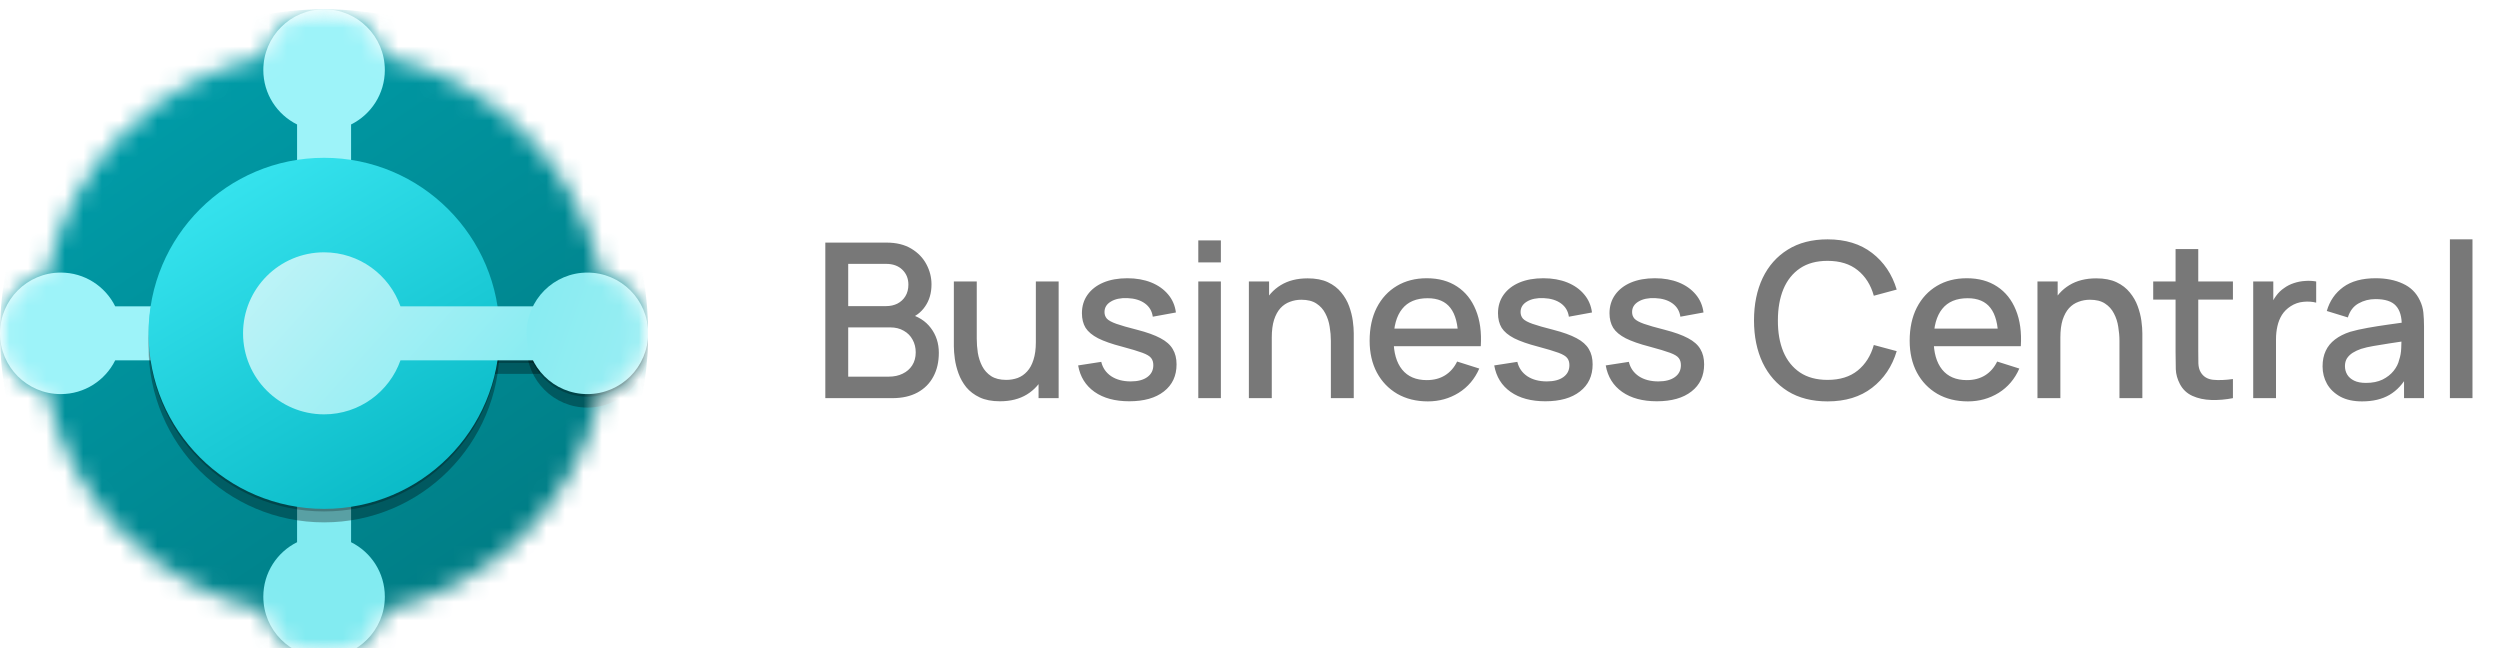
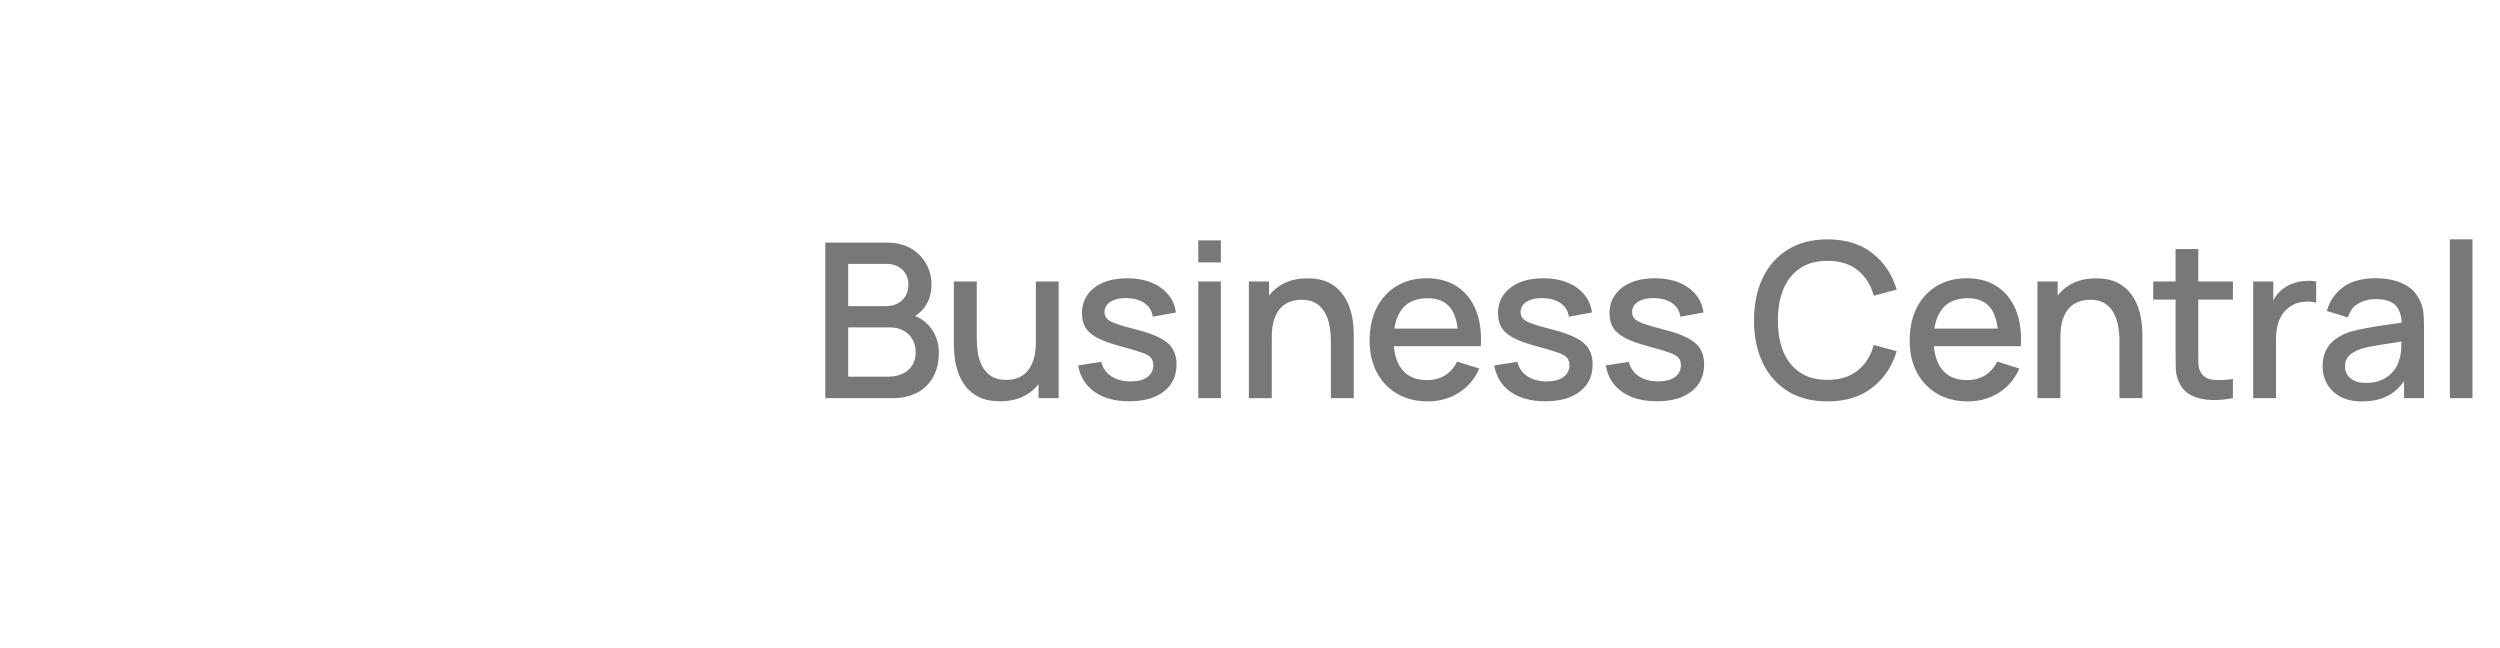
<svg xmlns="http://www.w3.org/2000/svg" width="135" height="35" viewBox="0 0 135 35" fill="none">
  <g clip-path="url(#clip0_2272_2106)">
    <mask id="mask0_2272_2106" style="mask-type:luminance" maskUnits="userSpaceOnUse" x="0" y="0" width="35" height="36">
-       <path d="M35 0.5H0V35.5H35V0.5Z" fill="white" />
-     </mask>
+       </mask>
    <g mask="url(#mask0_2272_2106)">
      <mask id="mask1_2272_2106" style="mask-type:alpha" maskUnits="userSpaceOnUse" x="0" y="0" width="35" height="36">
        <path fill-rule="evenodd" clip-rule="evenodd" d="M0 18C0 19.55 1.075 20.85 2.521 21.193C3.771 27.087 8.413 31.729 14.307 32.979C14.65 34.425 15.95 35.5 17.5 35.5C19.05 35.5 20.35 34.425 20.693 32.979C26.587 31.729 31.229 27.087 32.479 21.193C33.925 20.85 35 19.55 35 18C35 16.45 33.925 15.15 32.479 14.807C31.229 8.913 26.587 4.271 20.693 3.021C20.35 1.575 19.05 0.5 17.5 0.5C15.95 0.5 14.65 1.575 14.307 3.021C8.413 4.271 3.771 8.913 2.521 14.807C1.075 15.15 0 16.45 0 18Z" fill="#8DF7DB" />
      </mask>
      <g mask="url(#mask1_2272_2106)">
        <path d="M17.5 35.5C27.165 35.5 35 27.665 35 18C35 8.335 27.165 0.5 17.5 0.5C7.835 0.5 0 8.335 0 18C0 27.665 7.835 35.5 17.5 35.5Z" fill="url(#paint0_linear_2272_2106)" />
        <path fill-rule="evenodd" clip-rule="evenodd" d="M18.958 6.721C20.039 6.185 20.781 5.07 20.781 3.781C20.781 1.969 19.312 0.5 17.5 0.5C15.688 0.5 14.219 1.969 14.219 3.781C14.219 5.07 14.961 6.185 16.042 6.721V8.885H18.958V6.721Z" fill="#9DF3F9" />
-         <path fill-rule="evenodd" clip-rule="evenodd" d="M16.042 29.279C14.961 29.816 14.219 30.93 14.219 32.219C14.219 34.031 15.688 35.5 17.5 35.5C19.312 35.5 20.781 34.031 20.781 32.219C20.781 30.93 20.039 29.816 18.958 29.279V27.115H16.042V29.279Z" fill="#82EBF1" />
        <path fill-rule="evenodd" clip-rule="evenodd" d="M6.221 16.542C5.685 15.461 4.57 14.719 3.281 14.719C1.469 14.719 -7.92134e-08 16.188 0 18C7.9213e-08 19.812 1.469 21.281 3.281 21.281C4.57 21.281 5.685 20.539 6.221 19.458H8.385V16.542H6.221Z" fill="#9DF3F9" />
        <g filter="url(#filter0_f_2272_2106)">
-           <path d="M17.501 28.208C22.736 28.208 26.98 23.964 26.98 18.729C26.98 13.494 22.736 9.25 17.501 9.25C12.265 9.25 8.021 13.494 8.021 18.729C8.021 23.964 12.265 28.208 17.501 28.208Z" fill="black" fill-opacity="0.32" />
-           <path fill-rule="evenodd" clip-rule="evenodd" d="M21.626 20.188C21.025 21.887 19.405 23.104 17.5 23.104C15.084 23.104 13.125 21.145 13.125 18.729C13.125 16.313 15.084 14.354 17.5 14.354C19.405 14.354 21.025 15.572 21.626 17.271H29.167V20.188H21.626Z" fill="black" fill-opacity="0.32" />
          <path d="M31.719 22.01C29.907 22.01 28.438 20.541 28.438 18.729C28.438 16.917 29.907 15.448 31.719 15.448C33.531 15.448 35 16.917 35 18.729C35 20.541 33.531 22.01 31.719 22.01Z" fill="black" fill-opacity="0.32" />
        </g>
        <g filter="url(#filter1_f_2272_2106)">
          <path d="M17.501 27.618C22.736 27.618 26.98 23.374 26.98 18.139C26.98 12.903 22.736 8.659 17.501 8.659C12.265 8.659 8.021 12.903 8.021 18.139C8.021 23.374 12.265 27.618 17.501 27.618Z" fill="black" fill-opacity="0.24" />
          <path fill-rule="evenodd" clip-rule="evenodd" d="M21.626 19.597C21.025 21.296 19.405 22.514 17.5 22.514C15.084 22.514 13.125 20.555 13.125 18.139C13.125 15.722 15.084 13.764 17.5 13.764C19.405 13.764 21.025 14.981 21.626 16.68H29.167V19.597H21.626Z" fill="black" fill-opacity="0.24" />
          <path d="M31.719 21.42C29.907 21.42 28.438 19.951 28.438 18.139C28.438 16.326 29.907 14.857 31.719 14.857C33.531 14.857 35 16.326 35 18.139C35 19.951 33.531 21.42 31.719 21.42Z" fill="black" fill-opacity="0.24" />
        </g>
        <path d="M17.501 27.479C22.736 27.479 26.98 23.235 26.98 18C26.98 12.765 22.736 8.521 17.501 8.521C12.265 8.521 8.021 12.765 8.021 18C8.021 23.235 12.265 27.479 17.501 27.479Z" fill="url(#paint1_linear_2272_2106)" />
-         <path fill-rule="evenodd" clip-rule="evenodd" d="M21.626 19.458C21.025 21.158 19.405 22.375 17.5 22.375C15.084 22.375 13.125 20.416 13.125 18C13.125 15.584 15.084 13.625 17.5 13.625C19.405 13.625 21.025 14.842 21.626 16.542H29.167V19.458H21.626Z" fill="url(#paint2_linear_2272_2106)" />
+         <path fill-rule="evenodd" clip-rule="evenodd" d="M21.626 19.458C21.025 21.158 19.405 22.375 17.5 22.375C13.125 15.584 15.084 13.625 17.5 13.625C19.405 13.625 21.025 14.842 21.626 16.542H29.167V19.458H21.626Z" fill="url(#paint2_linear_2272_2106)" />
        <path d="M31.719 21.281C29.907 21.281 28.438 19.812 28.438 18C28.438 16.188 29.907 14.719 31.719 14.719C33.531 14.719 35 16.188 35 18C35 19.812 33.531 21.281 31.719 21.281Z" fill="url(#paint3_linear_2272_2106)" />
      </g>
    </g>
  </g>
  <path d="M44.567 21.5V13.1H47.868C48.401 13.1 48.848 13.209 49.21 13.427C49.572 13.644 49.844 13.926 50.027 14.273C50.209 14.615 50.301 14.976 50.301 15.357C50.301 15.82 50.186 16.217 49.957 16.547C49.731 16.878 49.426 17.104 49.041 17.224L49.029 16.938C49.566 17.071 49.978 17.329 50.266 17.714C50.554 18.095 50.697 18.541 50.697 19.05C50.697 19.544 50.598 19.974 50.4 20.339C50.206 20.705 49.92 20.991 49.542 21.197C49.169 21.399 48.716 21.5 48.183 21.5H44.567ZM45.803 20.339H47.997C48.273 20.339 48.52 20.287 48.737 20.182C48.959 20.077 49.132 19.927 49.257 19.733C49.385 19.534 49.449 19.299 49.449 19.027C49.449 18.774 49.393 18.546 49.28 18.344C49.171 18.138 49.012 17.977 48.802 17.86C48.596 17.739 48.352 17.679 48.072 17.679H45.803V20.339ZM45.803 16.53H47.851C48.076 16.53 48.279 16.485 48.458 16.396C48.64 16.302 48.784 16.17 48.889 15.999C48.998 15.824 49.053 15.614 49.053 15.369C49.053 15.043 48.944 14.774 48.726 14.564C48.508 14.354 48.216 14.249 47.851 14.249H45.803V16.53ZM53.999 21.669C53.564 21.669 53.198 21.599 52.903 21.459C52.607 21.319 52.366 21.136 52.179 20.911C51.996 20.681 51.856 20.433 51.759 20.164C51.662 19.896 51.596 19.633 51.561 19.377C51.526 19.12 51.508 18.894 51.508 18.7V15.2H52.745V18.297C52.745 18.543 52.764 18.795 52.803 19.056C52.846 19.312 52.924 19.552 53.037 19.773C53.153 19.995 53.315 20.174 53.521 20.31C53.731 20.446 54.003 20.514 54.337 20.514C54.555 20.514 54.761 20.479 54.956 20.409C55.15 20.335 55.319 20.219 55.463 20.059C55.611 19.9 55.726 19.69 55.807 19.429C55.893 19.169 55.936 18.852 55.936 18.478L56.694 18.764C56.694 19.336 56.587 19.841 56.373 20.281C56.159 20.716 55.852 21.057 55.452 21.302C55.051 21.547 54.567 21.669 53.999 21.669ZM56.082 21.5V19.68H55.936V15.2H57.167V21.5H56.082ZM60.979 21.669C60.212 21.669 59.588 21.5 59.106 21.162C58.624 20.823 58.328 20.347 58.219 19.733L59.468 19.54C59.545 19.867 59.724 20.125 60.004 20.316C60.288 20.503 60.64 20.596 61.06 20.596C61.441 20.596 61.739 20.518 61.953 20.363C62.17 20.207 62.279 19.993 62.279 19.721C62.279 19.561 62.24 19.433 62.163 19.336C62.089 19.235 61.931 19.139 61.69 19.05C61.449 18.961 61.082 18.85 60.588 18.718C60.047 18.578 59.617 18.428 59.299 18.268C58.984 18.105 58.758 17.916 58.622 17.703C58.49 17.485 58.424 17.222 58.424 16.915C58.424 16.534 58.525 16.201 58.727 15.918C58.929 15.634 59.213 15.414 59.579 15.258C59.948 15.103 60.38 15.025 60.874 15.025C61.356 15.025 61.785 15.101 62.163 15.252C62.54 15.404 62.845 15.62 63.079 15.9C63.312 16.176 63.452 16.501 63.499 16.874L62.25 17.102C62.208 16.798 62.066 16.559 61.824 16.384C61.583 16.209 61.27 16.114 60.885 16.098C60.516 16.083 60.216 16.145 59.987 16.285C59.758 16.421 59.643 16.61 59.643 16.851C59.643 16.991 59.685 17.109 59.771 17.207C59.861 17.304 60.032 17.397 60.284 17.487C60.537 17.576 60.91 17.683 61.404 17.808C61.933 17.944 62.353 18.095 62.664 18.262C62.975 18.426 63.197 18.622 63.329 18.852C63.465 19.077 63.534 19.351 63.534 19.674C63.534 20.296 63.306 20.784 62.851 21.138C62.4 21.492 61.776 21.669 60.979 21.669ZM64.708 14.168V12.983H65.927V14.168H64.708ZM64.708 21.5V15.2H65.927V21.5H64.708ZM71.867 21.5V18.402C71.867 18.157 71.846 17.907 71.803 17.65C71.764 17.389 71.686 17.148 71.569 16.927C71.457 16.705 71.295 16.526 71.085 16.39C70.879 16.254 70.609 16.186 70.274 16.186C70.057 16.186 69.85 16.223 69.656 16.297C69.462 16.367 69.29 16.481 69.143 16.641C68.999 16.8 68.884 17.01 68.799 17.271C68.717 17.531 68.676 17.848 68.676 18.222L67.918 17.936C67.918 17.364 68.025 16.861 68.239 16.425C68.452 15.986 68.76 15.643 69.16 15.398C69.561 15.153 70.045 15.031 70.613 15.031C71.048 15.031 71.414 15.101 71.709 15.241C72.005 15.381 72.244 15.566 72.427 15.795C72.614 16.021 72.755 16.267 72.853 16.536C72.95 16.804 73.016 17.067 73.051 17.323C73.086 17.58 73.103 17.806 73.103 18V21.5H71.867ZM67.439 21.5V15.2H68.53V17.02H68.676V21.5H67.439ZM77.104 21.675C76.478 21.675 75.928 21.539 75.453 21.267C74.983 20.991 74.615 20.608 74.351 20.117C74.09 19.624 73.96 19.052 73.96 18.402C73.96 17.714 74.088 17.117 74.345 16.612C74.605 16.106 74.967 15.715 75.43 15.439C75.893 15.163 76.431 15.025 77.046 15.025C77.687 15.025 78.234 15.175 78.685 15.474C79.136 15.77 79.472 16.192 79.694 16.74C79.92 17.288 80.009 17.94 79.962 18.694H78.743V18.251C78.735 17.52 78.595 16.979 78.323 16.629C78.055 16.279 77.645 16.104 77.092 16.104C76.482 16.104 76.023 16.297 75.716 16.682C75.408 17.067 75.255 17.623 75.255 18.35C75.255 19.042 75.408 19.579 75.716 19.96C76.023 20.337 76.466 20.526 77.046 20.526C77.427 20.526 77.755 20.44 78.031 20.269C78.311 20.094 78.529 19.845 78.685 19.523L79.881 19.902C79.636 20.466 79.264 20.903 78.766 21.214C78.269 21.521 77.715 21.675 77.104 21.675ZM74.858 18.694V17.743H79.356V18.694H74.858ZM83.447 21.669C82.681 21.669 82.057 21.5 81.574 21.162C81.092 20.823 80.797 20.347 80.688 19.733L81.936 19.54C82.014 19.867 82.193 20.125 82.473 20.316C82.757 20.503 83.109 20.596 83.529 20.596C83.91 20.596 84.207 20.518 84.421 20.363C84.639 20.207 84.748 19.993 84.748 19.721C84.748 19.561 84.709 19.433 84.631 19.336C84.557 19.235 84.4 19.139 84.159 19.05C83.918 18.961 83.55 18.85 83.056 18.718C82.516 18.578 82.086 18.428 81.767 18.268C81.452 18.105 81.226 17.916 81.09 17.703C80.958 17.485 80.892 17.222 80.892 16.915C80.892 16.534 80.993 16.201 81.195 15.918C81.397 15.634 81.681 15.414 82.047 15.258C82.416 15.103 82.848 15.025 83.342 15.025C83.824 15.025 84.254 15.101 84.631 15.252C85.008 15.404 85.314 15.62 85.547 15.9C85.78 16.176 85.92 16.501 85.967 16.874L84.719 17.102C84.676 16.798 84.534 16.559 84.293 16.384C84.052 16.209 83.739 16.114 83.354 16.098C82.984 16.083 82.685 16.145 82.455 16.285C82.226 16.421 82.111 16.61 82.111 16.851C82.111 16.991 82.154 17.109 82.239 17.207C82.329 17.304 82.5 17.397 82.753 17.487C83.005 17.576 83.379 17.683 83.873 17.808C84.402 17.944 84.822 18.095 85.133 18.262C85.444 18.426 85.665 18.622 85.798 18.852C85.934 19.077 86.002 19.351 86.002 19.674C86.002 20.296 85.774 20.784 85.319 21.138C84.868 21.492 84.244 21.669 83.447 21.669ZM89.469 21.669C88.702 21.669 88.078 21.5 87.596 21.162C87.114 20.823 86.818 20.347 86.709 19.733L87.958 19.54C88.035 19.867 88.214 20.125 88.494 20.316C88.778 20.503 89.13 20.596 89.55 20.596C89.931 20.596 90.229 20.518 90.443 20.363C90.66 20.207 90.769 19.993 90.769 19.721C90.769 19.561 90.73 19.433 90.653 19.336C90.579 19.235 90.421 19.139 90.18 19.05C89.939 18.961 89.572 18.85 89.078 18.718C88.537 18.578 88.107 18.428 87.788 18.268C87.474 18.105 87.248 17.916 87.112 17.703C86.98 17.485 86.913 17.222 86.913 16.915C86.913 16.534 87.015 16.201 87.217 15.918C87.419 15.634 87.703 15.414 88.069 15.258C88.438 15.103 88.87 15.025 89.364 15.025C89.846 15.025 90.275 15.101 90.653 15.252C91.03 15.404 91.335 15.62 91.569 15.9C91.802 16.176 91.942 16.501 91.989 16.874L90.74 17.102C90.697 16.798 90.555 16.559 90.314 16.384C90.073 16.209 89.76 16.114 89.375 16.098C89.006 16.083 88.706 16.145 88.477 16.285C88.247 16.421 88.133 16.61 88.133 16.851C88.133 16.991 88.175 17.109 88.261 17.207C88.35 17.304 88.522 17.397 88.774 17.487C89.027 17.576 89.4 17.683 89.894 17.808C90.423 17.944 90.843 18.095 91.154 18.262C91.465 18.426 91.687 18.622 91.819 18.852C91.955 19.077 92.023 19.351 92.023 19.674C92.023 20.296 91.796 20.784 91.341 21.138C90.89 21.492 90.266 21.669 89.469 21.669ZM98.689 21.675C97.849 21.675 97.133 21.492 96.542 21.127C95.951 20.757 95.498 20.244 95.183 19.587C94.872 18.929 94.716 18.167 94.716 17.3C94.716 16.433 94.872 15.671 95.183 15.013C95.498 14.356 95.951 13.845 96.542 13.479C97.133 13.11 97.849 12.925 98.689 12.925C99.657 12.925 100.458 13.17 101.092 13.66C101.73 14.15 102.173 14.809 102.422 15.637L101.186 15.97C101.022 15.383 100.731 14.922 100.311 14.588C99.894 14.253 99.354 14.086 98.689 14.086C98.094 14.086 97.598 14.22 97.201 14.488C96.805 14.757 96.505 15.132 96.303 15.614C96.105 16.096 96.006 16.658 96.006 17.3C96.002 17.942 96.099 18.504 96.297 18.986C96.499 19.468 96.799 19.843 97.196 20.112C97.596 20.38 98.094 20.514 98.689 20.514C99.354 20.514 99.894 20.347 100.311 20.012C100.731 19.674 101.022 19.213 101.186 18.63L102.422 18.962C102.173 19.791 101.73 20.45 101.092 20.94C100.458 21.43 99.657 21.675 98.689 21.675ZM106.266 21.675C105.64 21.675 105.09 21.539 104.615 21.267C104.145 20.991 103.777 20.608 103.513 20.117C103.252 19.624 103.122 19.052 103.122 18.402C103.122 17.714 103.25 17.117 103.507 16.612C103.767 16.106 104.129 15.715 104.592 15.439C105.055 15.163 105.593 15.025 106.208 15.025C106.849 15.025 107.396 15.175 107.847 15.474C108.298 15.77 108.634 16.192 108.856 16.74C109.082 17.288 109.171 17.94 109.124 18.694H107.905V18.251C107.897 17.52 107.757 16.979 107.485 16.629C107.217 16.279 106.807 16.104 106.254 16.104C105.644 16.104 105.185 16.297 104.878 16.682C104.571 17.067 104.417 17.623 104.417 18.35C104.417 19.042 104.571 19.579 104.878 19.96C105.185 20.337 105.628 20.526 106.208 20.526C106.589 20.526 106.917 20.44 107.194 20.269C107.474 20.094 107.691 19.845 107.847 19.523L109.043 19.902C108.798 20.466 108.426 20.903 107.929 21.214C107.431 21.521 106.877 21.675 106.266 21.675ZM104.02 18.694V17.743H108.518V18.694H104.02ZM114.451 21.5V18.402C114.451 18.157 114.429 17.907 114.386 17.65C114.348 17.389 114.27 17.148 114.153 16.927C114.04 16.705 113.879 16.526 113.669 16.39C113.463 16.254 113.193 16.186 112.858 16.186C112.64 16.186 112.434 16.223 112.24 16.297C112.045 16.367 111.874 16.481 111.726 16.641C111.583 16.8 111.468 17.01 111.382 17.271C111.301 17.531 111.26 17.848 111.26 18.222L110.501 17.936C110.501 17.364 110.608 16.861 110.822 16.425C111.036 15.986 111.343 15.643 111.744 15.398C112.145 15.153 112.629 15.031 113.196 15.031C113.632 15.031 113.998 15.101 114.293 15.241C114.589 15.381 114.828 15.566 115.011 15.795C115.197 16.021 115.339 16.267 115.436 16.536C115.534 16.804 115.6 17.067 115.635 17.323C115.67 17.58 115.687 17.806 115.687 18V21.5H114.451ZM110.023 21.5V15.2H111.114V17.02H111.26V21.5H110.023ZM120.578 21.5C120.182 21.578 119.793 21.611 119.412 21.599C119.031 21.587 118.69 21.514 118.391 21.378C118.091 21.241 117.866 21.027 117.714 20.736C117.578 20.475 117.504 20.211 117.493 19.942C117.485 19.67 117.481 19.363 117.481 19.021V13.45H118.706V18.962C118.706 19.215 118.708 19.435 118.712 19.622C118.719 19.808 118.76 19.966 118.834 20.094C118.974 20.335 119.196 20.473 119.499 20.508C119.806 20.539 120.166 20.526 120.578 20.468V21.5ZM116.273 16.18V15.2H120.578V16.18H116.273ZM121.673 21.5V15.2H122.758V16.728L122.607 16.53C122.684 16.328 122.786 16.143 122.91 15.976C123.034 15.805 123.178 15.665 123.342 15.556C123.501 15.439 123.678 15.35 123.872 15.287C124.071 15.221 124.273 15.182 124.479 15.171C124.685 15.155 124.884 15.165 125.074 15.2V16.343C124.868 16.289 124.639 16.273 124.386 16.297C124.137 16.32 123.907 16.4 123.697 16.536C123.499 16.664 123.342 16.82 123.225 17.003C123.112 17.185 123.031 17.389 122.98 17.615C122.929 17.837 122.904 18.072 122.904 18.321V21.5H121.673ZM127.549 21.675C127.082 21.675 126.691 21.589 126.376 21.418C126.061 21.243 125.822 21.014 125.659 20.73C125.499 20.442 125.419 20.127 125.419 19.785C125.419 19.466 125.476 19.186 125.589 18.945C125.701 18.704 125.869 18.5 126.09 18.332C126.312 18.161 126.584 18.023 126.907 17.918C127.187 17.837 127.504 17.765 127.858 17.703C128.212 17.64 128.583 17.582 128.972 17.527C129.365 17.473 129.754 17.419 130.139 17.364L129.695 17.609C129.703 17.115 129.598 16.75 129.38 16.512C129.166 16.271 128.797 16.151 128.272 16.151C127.941 16.151 127.638 16.229 127.362 16.384C127.086 16.536 126.893 16.789 126.784 17.142L125.647 16.793C125.802 16.252 126.098 15.822 126.534 15.503C126.973 15.184 127.556 15.025 128.284 15.025C128.847 15.025 129.337 15.122 129.754 15.317C130.174 15.507 130.481 15.811 130.675 16.227C130.776 16.433 130.839 16.651 130.862 16.88C130.885 17.109 130.897 17.356 130.897 17.621V21.5H129.818V20.059L130.028 20.246C129.767 20.728 129.435 21.088 129.03 21.325C128.63 21.558 128.136 21.675 127.549 21.675ZM127.764 20.677C128.111 20.677 128.408 20.617 128.657 20.497C128.906 20.372 129.106 20.215 129.258 20.024C129.409 19.834 129.509 19.635 129.555 19.429C129.621 19.242 129.658 19.032 129.666 18.799C129.678 18.566 129.684 18.379 129.684 18.239L130.08 18.385C129.695 18.443 129.345 18.496 129.03 18.543C128.715 18.589 128.429 18.636 128.173 18.683C127.92 18.725 127.694 18.778 127.496 18.84C127.329 18.898 127.179 18.968 127.047 19.05C126.919 19.132 126.816 19.231 126.738 19.348C126.664 19.464 126.627 19.606 126.627 19.773C126.627 19.937 126.668 20.088 126.749 20.228C126.831 20.364 126.956 20.473 127.123 20.555C127.29 20.637 127.504 20.677 127.764 20.677ZM132.295 21.5V12.925H133.514V21.5H132.295Z" fill="#787878" />
  <defs>
    <filter id="filter0_f_2272_2106" x="5.105" y="6.333" width="32.812" height="24.792" filterUnits="userSpaceOnUse" color-interpolation-filters="sRGB" />
    <filter id="filter1_f_2272_2106" x="7.744" y="8.382" width="27.533" height="19.512" filterUnits="userSpaceOnUse" color-interpolation-filters="sRGB" />
    <linearGradient id="paint0_linear_2272_2106" x1="8.277" y1="4.639" x2="26.486" y2="31.361" gradientUnits="userSpaceOnUse">
      <stop stop-color="#009CA8" />
      <stop offset="1" stop-color="#007D85" />
    </linearGradient>
    <linearGradient id="paint1_linear_2272_2106" x1="11.588" y1="10.078" x2="24.122" y2="30.889" gradientUnits="userSpaceOnUse">
      <stop stop-color="#36E3EE" />
      <stop offset="1" stop-color="#00B1BE" />
    </linearGradient>
    <linearGradient id="paint2_linear_2272_2106" x1="11.351" y1="9.25" x2="27.433" y2="23.676" gradientUnits="userSpaceOnUse">
      <stop stop-color="#D2F6F9" />
      <stop offset="1" stop-color="#82EBF1" />
    </linearGradient>
    <linearGradient id="paint3_linear_2272_2106" x1="35.355" y1="19.064" x2="26.368" y2="15.872" gradientUnits="userSpaceOnUse">
      <stop stop-color="#9AEEF3" />
      <stop offset="1" stop-color="#82EBF1" />
    </linearGradient>
    <clipPath id="clip0_2272_2106">
-       <rect width="35" height="35" fill="white" />
-     </clipPath>
+       </clipPath>
  </defs>
</svg>